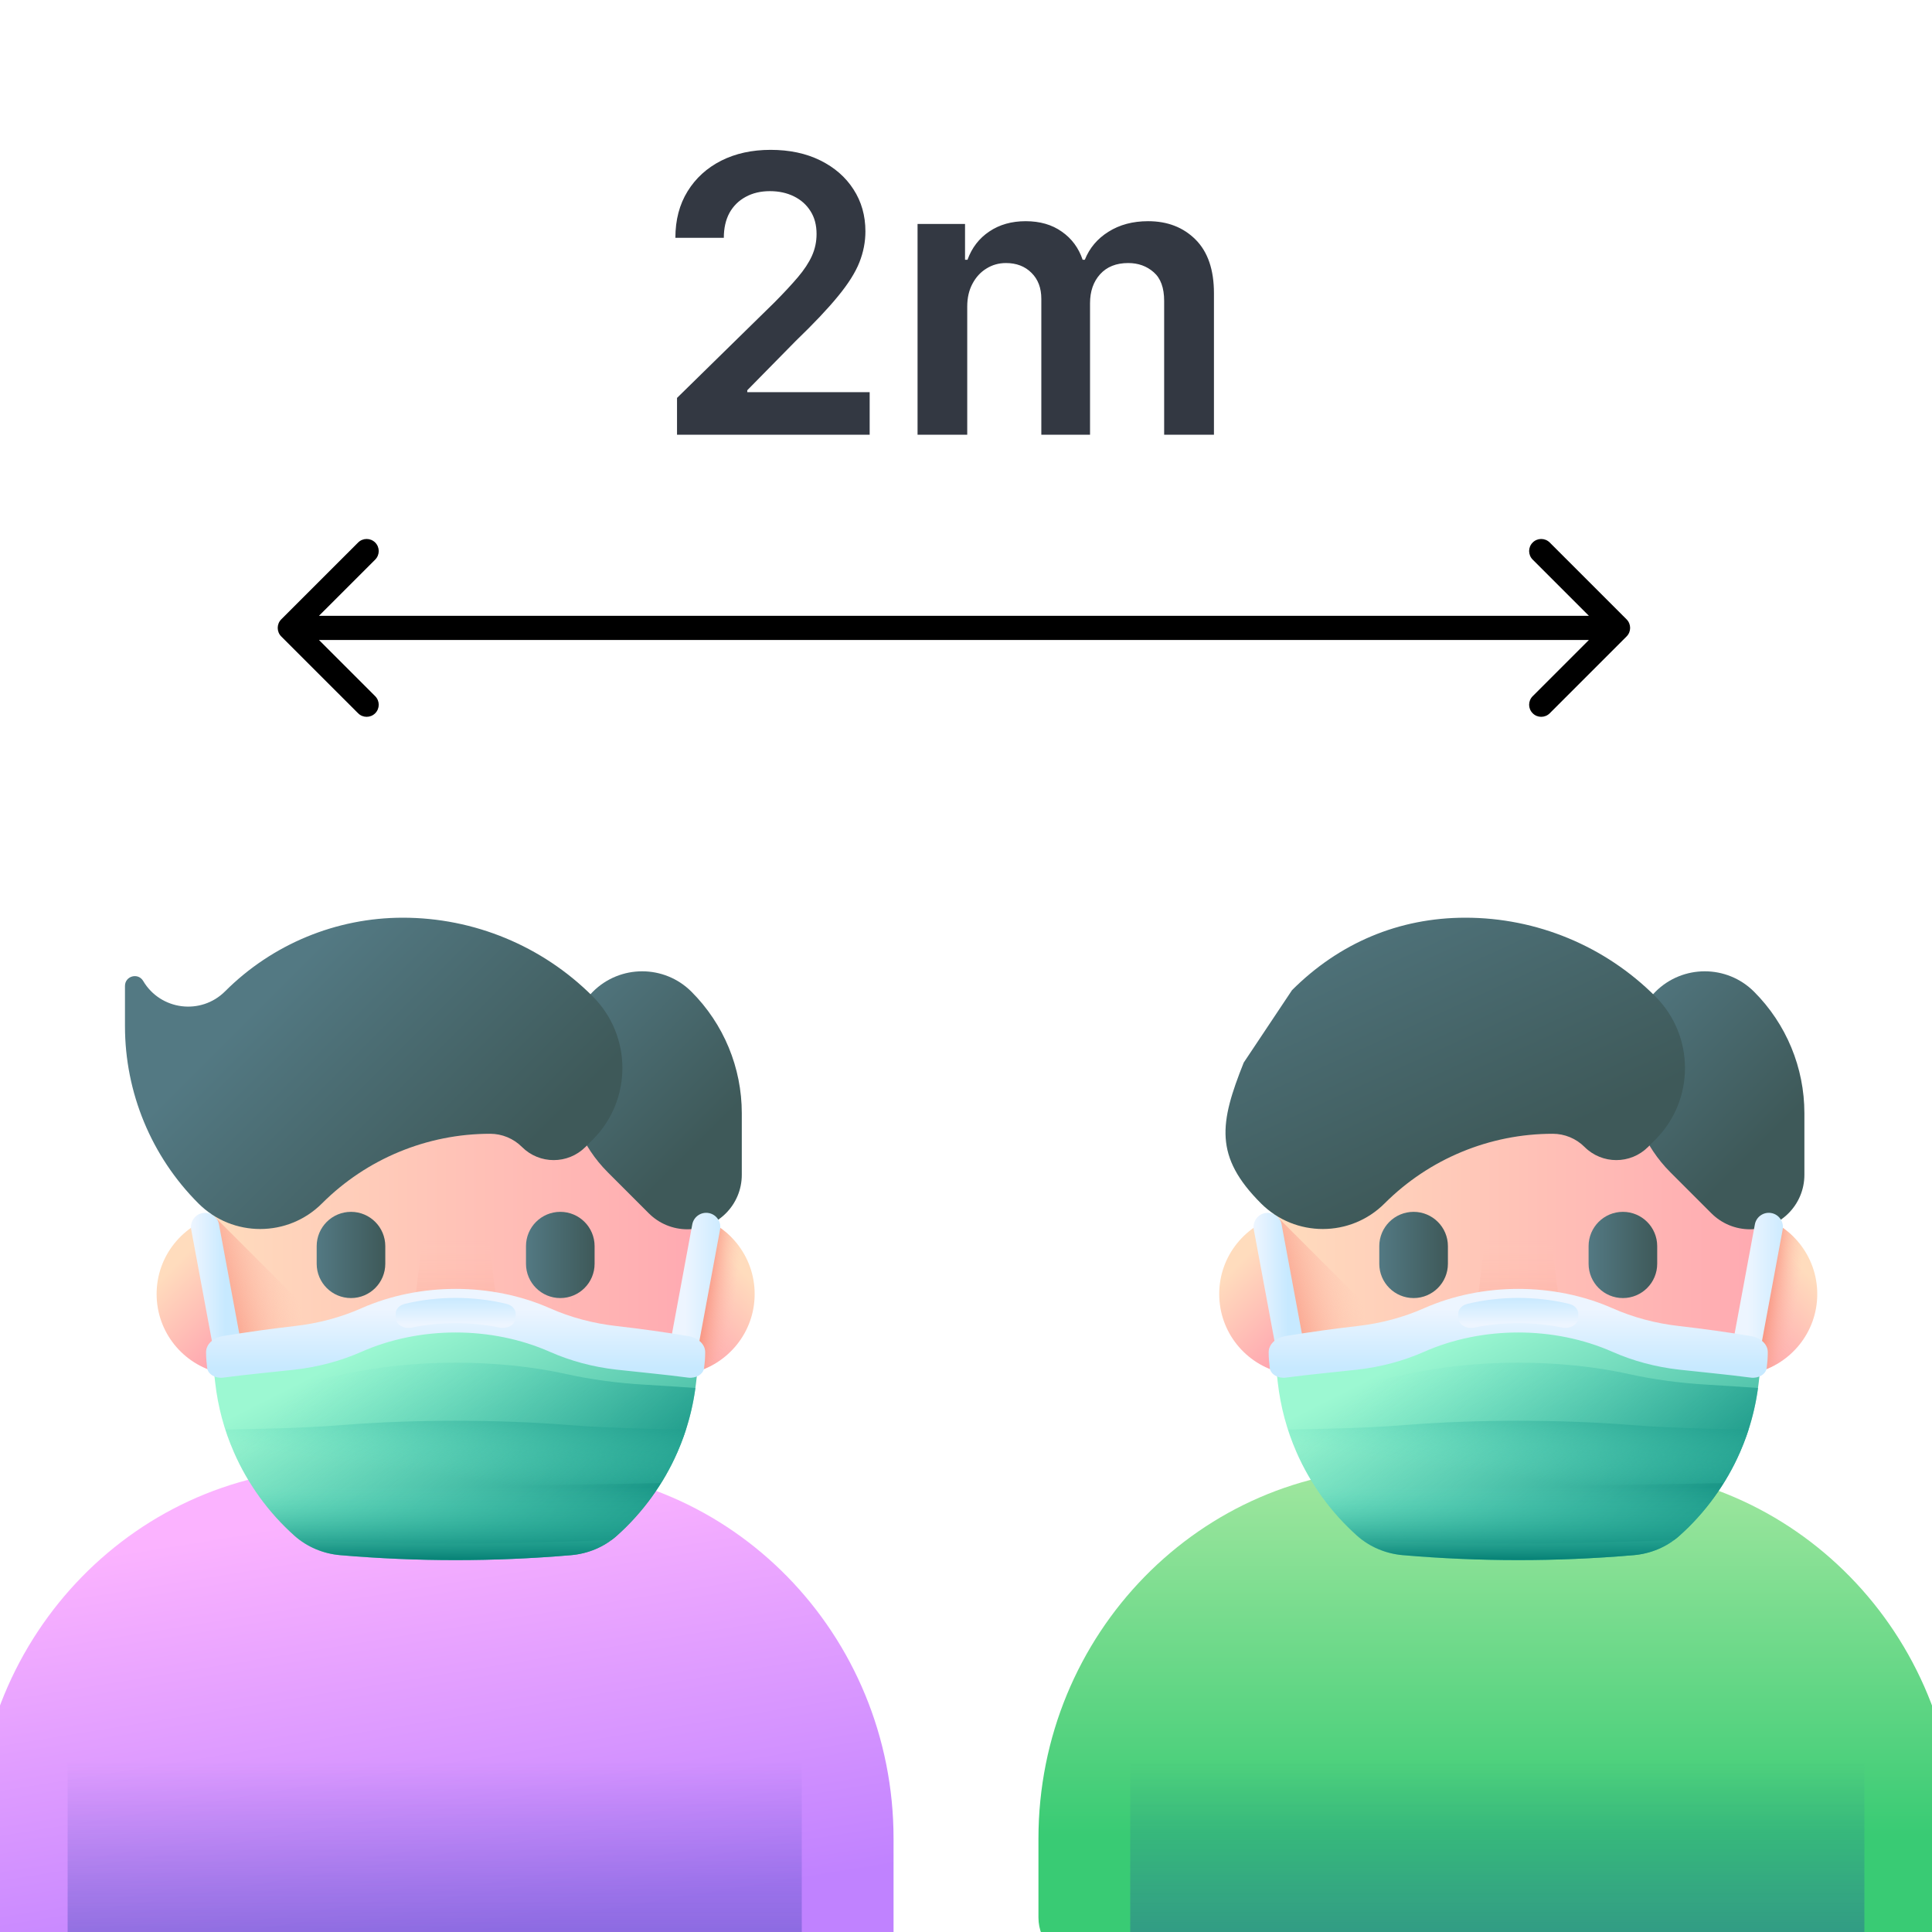
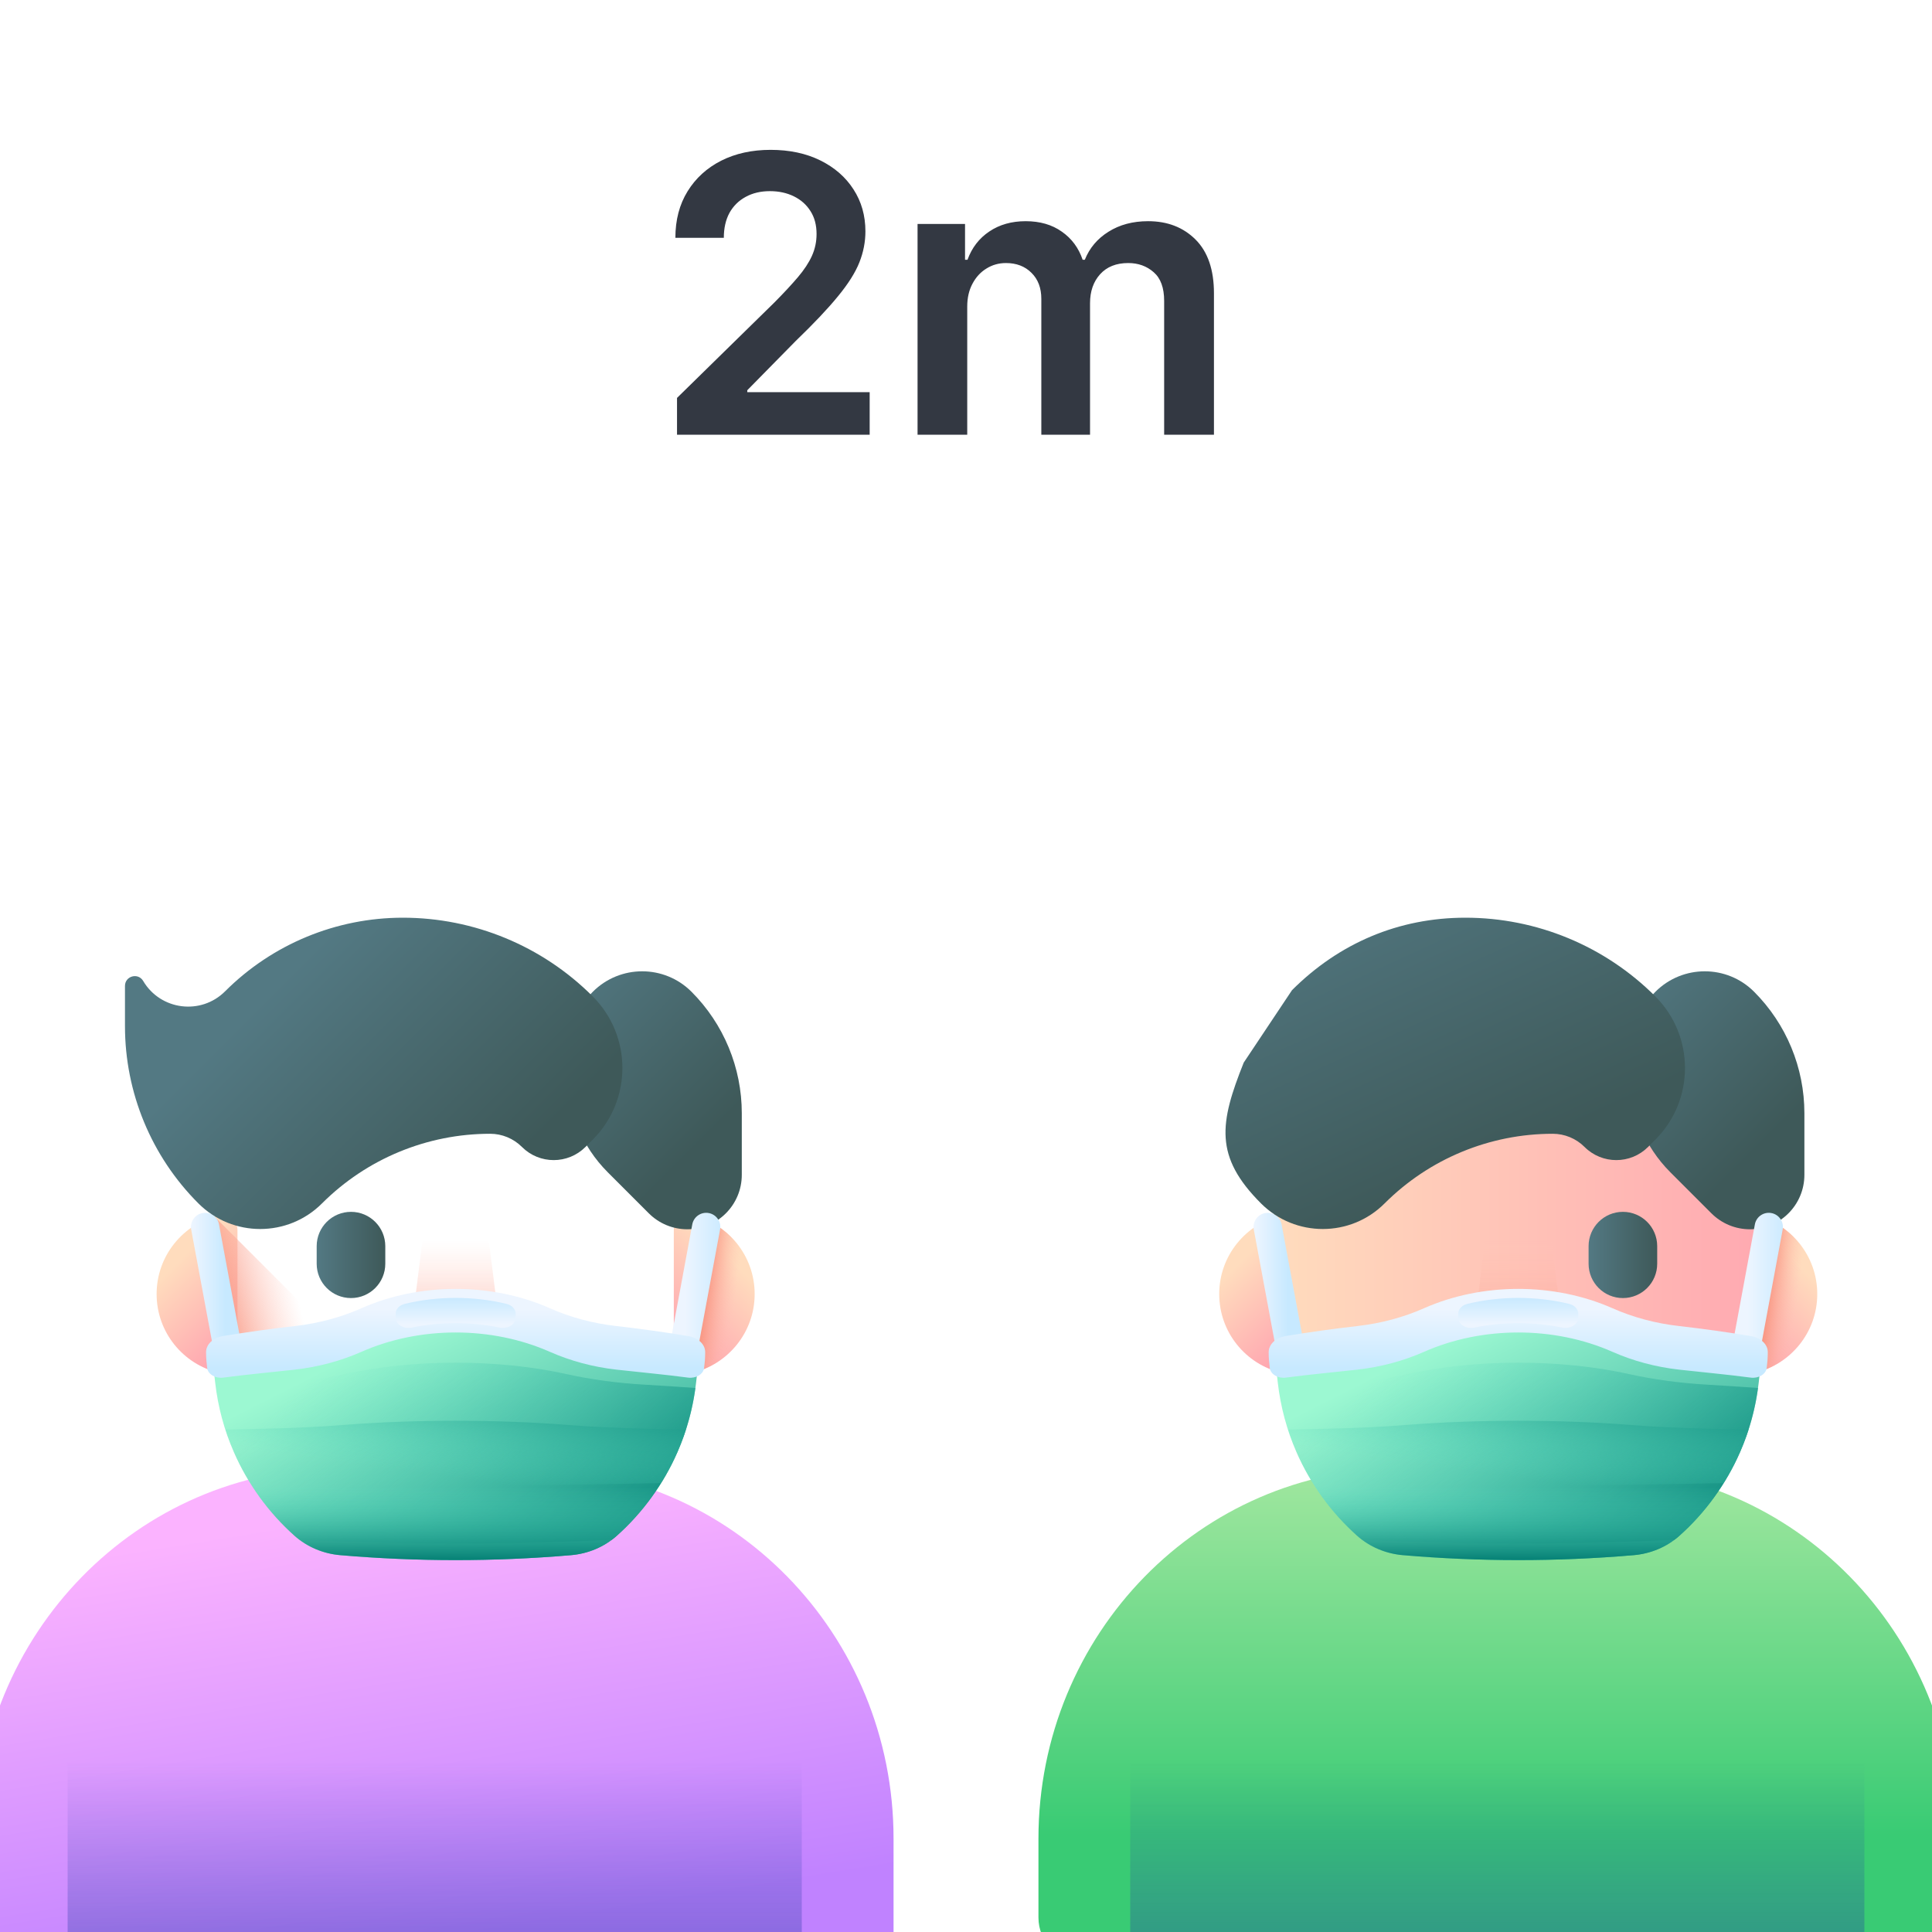
<svg xmlns="http://www.w3.org/2000/svg" width="80" height="80" viewBox="0 0 80 80" fill="none">
  <g clip-path="url(#clip0_711_57673)">
    <path d="M37 81.225H0.783C-0.202 81.225 -1 80.409 -1 79.401V76.137C-1 67.666 5.715 60.8 13.998 60.8H22.002C30.285 60.8 37 67.666 37 76.137V81.225Z" fill="url(#paint0_linear_711_57673)" />
    <path d="M2.8 81.225H33.2V65.887C30.447 62.764 26.455 60.8 22.013 60.8H13.987C9.545 60.8 5.553 62.764 2.8 65.887V81.225Z" fill="url(#paint1_linear_711_57673)" />
    <path d="M81 81.225H44.783C43.798 81.225 43 80.409 43 79.401V76.137C43 67.666 49.715 60.8 57.998 60.8H66.002C74.285 60.8 81 67.666 81 76.137V81.225Z" fill="url(#paint2_linear_711_57673)" />
    <path d="M46.8 81.225H77.2V65.887C74.447 62.764 70.455 60.8 66.013 60.8H57.987C53.545 60.8 49.553 62.764 46.8 65.887V81.225Z" fill="url(#paint3_linear_711_57673)" />
    <path d="M6.485 53.583C6.485 52 7.584 50.673 9.061 50.324C9.456 50.231 9.833 50.536 9.833 50.942V56.224C9.833 56.63 9.456 56.935 9.061 56.842C7.584 56.493 6.485 55.167 6.485 53.583Z" fill="url(#paint4_linear_711_57673)" />
    <path d="M31.249 53.583C31.249 52 30.15 50.673 28.673 50.324C28.278 50.231 27.901 50.536 27.901 50.942V56.224C27.901 56.63 28.278 56.935 28.673 56.842C30.15 56.493 31.249 55.167 31.249 53.583Z" fill="url(#paint5_linear_711_57673)" />
    <path d="M31.249 53.583C31.249 55.167 30.15 56.493 28.674 56.842C28.279 56.935 27.901 56.63 27.901 56.224V55.959C27.929 55.969 27.958 55.978 27.988 55.983C28.305 56.041 28.611 55.832 28.67 55.514L29.524 50.911C29.531 50.875 29.534 50.84 29.534 50.804C29.534 50.75 29.527 50.697 29.513 50.647C30.548 51.217 31.249 52.318 31.249 53.583Z" fill="url(#paint6_linear_711_57673)" />
-     <path d="M18.867 64.283C13.985 64.283 9.881 61.923 9.332 57.072L8.792 52.293C8.111 46.28 12.816 41.013 18.867 41.013C24.919 41.013 29.623 46.28 28.943 52.293L28.402 57.072C27.853 61.923 23.749 64.283 18.867 64.283Z" fill="url(#paint7_linear_711_57673)" />
    <path d="M8.92 50.415L14.425 55.92H8.92V50.415Z" fill="url(#paint8_linear_711_57673)" />
    <path d="M19.407 57.774H18.327C17.427 57.774 16.745 56.961 16.903 56.075L17.522 51.136H20.212L20.831 56.075C20.989 56.961 20.307 57.774 19.407 57.774Z" fill="url(#paint9_linear_711_57673)" />
    <path d="M14.534 53.75C13.749 53.75 13.113 53.114 13.113 52.329V51.601C13.113 50.816 13.749 50.18 14.534 50.18C15.318 50.18 15.954 50.816 15.954 51.601V52.329C15.954 53.114 15.319 53.75 14.534 53.75Z" fill="url(#paint10_linear_711_57673)" />
-     <path d="M23.2 53.75C22.416 53.75 21.78 53.114 21.78 52.329V51.601C21.78 50.816 22.416 50.18 23.2 50.18C23.985 50.18 24.621 50.816 24.621 51.601V52.329C24.621 53.114 23.985 53.75 23.2 53.75Z" fill="url(#paint11_linear_711_57673)" />
    <path d="M28.999 55.704L28.825 57.24C28.711 58.257 28.446 59.224 28.054 60.121C27.472 61.457 26.609 62.636 25.543 63.587C25.541 63.59 25.538 63.592 25.535 63.595C25.011 64.062 24.344 64.336 23.644 64.396C20.463 64.668 17.271 64.668 14.09 64.396C13.389 64.336 12.721 64.06 12.196 63.592C11.128 62.639 10.263 61.459 9.68 60.121C9.288 59.224 9.023 58.257 8.909 57.24L8.741 55.756C8.741 55.756 8.741 55.756 8.741 55.756C9.71 55.592 11.404 55.453 12.378 55.34C13.322 55.23 14.231 54.979 15.058 54.604H15.059C17.417 53.535 20.317 53.535 22.675 54.604L22.676 54.604C23.503 54.979 24.412 55.23 25.356 55.34C26.226 55.441 27.951 55.562 28.999 55.704Z" fill="url(#paint12_linear_711_57673)" />
    <path d="M26.719 57.338C25.576 57.273 24.476 57.124 23.475 56.902H23.475C20.622 56.267 17.112 56.267 14.259 56.902C13.258 57.124 12.158 57.273 11.016 57.338C10.322 57.378 9.63 57.424 8.938 57.474C9.065 58.406 9.319 59.294 9.68 60.121C10.263 61.459 11.128 62.64 12.196 63.592C12.262 63.651 12.331 63.707 12.402 63.76C16.706 63.962 21.029 63.962 25.333 63.76C25.402 63.708 25.47 63.653 25.535 63.595C25.538 63.593 25.541 63.59 25.544 63.587C26.609 62.636 27.472 61.457 28.054 60.121C28.416 59.294 28.669 58.406 28.796 57.474C28.104 57.424 27.412 57.378 26.719 57.338Z" fill="url(#paint13_linear_711_57673)" />
    <path d="M26.719 59.158C25.576 59.135 24.477 59.082 23.475 59.002H23.475C20.622 58.775 17.113 58.775 14.259 59.002C13.258 59.082 12.158 59.135 11.016 59.158C10.454 59.169 9.892 59.183 9.331 59.197C9.432 59.512 9.549 59.821 9.68 60.121C9.876 60.57 10.104 61.001 10.36 61.411C16.017 61.537 21.718 61.537 27.375 61.411C27.631 61.001 27.859 60.57 28.054 60.121C28.186 59.821 28.302 59.512 28.404 59.197C27.843 59.183 27.281 59.169 26.719 59.158Z" fill="url(#paint14_linear_711_57673)" />
    <path d="M24.549 41.065C23.871 41.744 23.49 42.664 23.49 43.624V44.495C23.49 46.012 24.093 47.468 25.165 48.54L26.867 50.242C27.29 50.665 27.863 50.902 28.461 50.902C29.707 50.902 30.716 49.893 30.716 48.647V46.096C30.716 44.209 29.967 42.4 28.632 41.065C27.505 39.938 25.677 39.938 24.549 41.065Z" fill="url(#paint15_linear_711_57673)" />
    <path d="M9.923 55.301L9.068 50.698C9.009 50.38 8.704 50.171 8.386 50.23C8.068 50.289 7.858 50.594 7.917 50.912L8.772 55.514C8.831 55.832 9.136 56.042 9.454 55.983C9.772 55.924 9.982 55.618 9.923 55.301Z" fill="url(#paint16_linear_711_57673)" />
    <path d="M27.812 55.301L28.666 50.698C28.726 50.38 29.031 50.171 29.349 50.23C29.666 50.289 29.876 50.594 29.817 50.912L28.963 55.514C28.904 55.832 28.598 56.042 28.28 55.983C27.963 55.924 27.753 55.618 27.812 55.301Z" fill="url(#paint17_linear_711_57673)" />
    <path d="M28.504 55.324C27.511 55.16 26.516 55.021 25.519 54.908C24.551 54.798 23.619 54.548 22.771 54.172H22.771C20.354 53.103 17.381 53.103 14.963 54.172C14.115 54.548 13.183 54.798 12.215 54.908C11.218 55.021 10.223 55.16 9.23 55.324C8.823 55.391 8.533 55.669 8.533 55.989C8.533 56.229 8.554 56.458 8.579 56.648C8.614 56.906 8.918 57.087 9.243 57.044C10.196 56.916 11.396 56.806 12.215 56.713C13.183 56.603 14.115 56.352 14.963 55.977C17.381 54.908 20.354 54.908 22.771 55.977H22.771C23.619 56.352 24.551 56.603 25.519 56.713C26.339 56.806 27.539 56.916 28.491 57.044C28.816 57.087 29.12 56.906 29.155 56.648C29.18 56.458 29.201 56.229 29.201 55.989C29.201 55.669 28.911 55.391 28.504 55.324Z" fill="url(#paint18_linear_711_57673)" />
    <path d="M17.051 54.971C18.229 54.728 19.506 54.728 20.683 54.971C21.021 55.04 21.352 54.839 21.352 54.563V54.395C21.352 54.211 21.2 54.047 20.976 53.992C19.622 53.662 18.112 53.662 16.759 53.992C16.535 54.047 16.383 54.211 16.383 54.395V54.563C16.383 54.839 16.713 55.04 17.051 54.971Z" fill="url(#paint19_linear_711_57673)" />
    <path d="M9.683 60.128C10.267 61.464 11.13 62.641 12.196 63.592C12.722 64.06 13.389 64.336 14.09 64.396C17.271 64.668 20.463 64.668 23.644 64.396C24.344 64.336 25.011 64.062 25.535 63.595C25.538 63.592 25.541 63.59 25.544 63.587C26.607 62.638 27.469 61.461 28.051 60.128H9.683V60.128Z" fill="url(#paint20_linear_711_57673)" />
    <path d="M8.215 49.83C9.629 51.244 11.921 51.244 13.334 49.83C15.181 47.984 17.684 46.947 20.296 46.947C20.789 46.947 21.262 47.143 21.612 47.492C22.338 48.219 23.517 48.219 24.244 47.492L24.542 47.194C26.182 45.554 26.182 42.896 24.542 41.257C22.457 39.171 19.629 38 16.68 38C13.92 38 11.274 39.096 9.322 41.047C8.323 42.047 6.648 41.836 5.928 40.619C5.719 40.264 5.175 40.413 5.175 40.825V42.491C5.175 45.244 6.268 47.884 8.215 49.83Z" fill="url(#paint21_linear_711_57673)" />
    <path d="M50.485 53.583C50.485 52 51.584 50.673 53.061 50.324C53.456 50.231 53.833 50.536 53.833 50.942V56.224C53.833 56.63 53.456 56.935 53.061 56.842C51.584 56.493 50.485 55.167 50.485 53.583Z" fill="url(#paint22_linear_711_57673)" />
    <path d="M75.249 53.583C75.249 52 74.15 50.673 72.673 50.324C72.278 50.231 71.901 50.536 71.901 50.942V56.224C71.901 56.63 72.278 56.935 72.673 56.842C74.15 56.493 75.249 55.167 75.249 53.583Z" fill="url(#paint23_linear_711_57673)" />
    <path d="M75.249 53.583C75.249 55.167 74.15 56.493 72.674 56.842C72.278 56.935 71.901 56.63 71.901 56.224V55.959C71.929 55.969 71.958 55.978 71.988 55.983C72.305 56.041 72.611 55.832 72.67 55.514L73.524 50.911C73.531 50.875 73.534 50.84 73.534 50.804C73.534 50.75 73.527 50.697 73.513 50.647C74.548 51.217 75.249 52.318 75.249 53.583Z" fill="url(#paint24_linear_711_57673)" />
    <path d="M62.867 64.283C57.985 64.283 53.881 61.923 53.332 57.072L52.792 52.293C52.111 46.28 56.816 41.013 62.867 41.013C68.919 41.013 73.623 46.28 72.943 52.293L72.402 57.072C71.853 61.923 67.749 64.283 62.867 64.283Z" fill="url(#paint25_linear_711_57673)" />
-     <path d="M52.92 50.415L58.425 55.92H52.92V50.415Z" fill="url(#paint26_linear_711_57673)" />
    <path d="M63.407 57.774H62.327C61.427 57.774 60.745 56.961 60.903 56.075L61.522 51.136H64.212L64.831 56.075C64.989 56.961 64.307 57.774 63.407 57.774Z" fill="url(#paint27_linear_711_57673)" />
-     <path d="M58.534 53.75C57.749 53.75 57.113 53.114 57.113 52.329V51.601C57.113 50.816 57.749 50.18 58.534 50.18C59.318 50.18 59.955 50.816 59.955 51.601V52.329C59.955 53.114 59.319 53.75 58.534 53.75Z" fill="url(#paint28_linear_711_57673)" />
    <path d="M67.2 53.75C66.416 53.75 65.78 53.114 65.78 52.329V51.601C65.78 50.816 66.416 50.18 67.2 50.18C67.985 50.18 68.621 50.816 68.621 51.601V52.329C68.621 53.114 67.985 53.75 67.2 53.75Z" fill="url(#paint29_linear_711_57673)" />
    <path d="M72.999 55.704L72.826 57.24C72.711 58.257 72.446 59.224 72.055 60.121C71.472 61.457 70.609 62.636 69.544 63.587C69.541 63.59 69.538 63.592 69.535 63.595C69.011 64.062 68.344 64.336 67.644 64.396C64.463 64.668 61.271 64.668 58.09 64.396C57.389 64.336 56.722 64.06 56.196 63.592C55.129 62.639 54.264 61.459 53.68 60.121C53.289 59.224 53.024 58.257 52.909 57.24L52.741 55.756C52.741 55.756 52.741 55.756 52.741 55.756C53.71 55.592 55.405 55.453 56.378 55.34C57.323 55.23 58.231 54.979 59.059 54.604H59.059C61.417 53.535 64.317 53.535 66.675 54.604L66.676 54.604C67.503 54.979 68.412 55.23 69.356 55.34C70.226 55.441 71.951 55.562 72.999 55.704Z" fill="url(#paint30_linear_711_57673)" />
    <path d="M70.719 57.338C69.576 57.273 68.476 57.124 67.475 56.902H67.475C64.622 56.267 61.112 56.267 58.259 56.902C57.258 57.124 56.158 57.273 55.016 57.338C54.322 57.378 53.63 57.424 52.938 57.474C53.065 58.406 53.319 59.294 53.68 60.121C54.263 61.459 55.128 62.64 56.196 63.592C56.263 63.651 56.331 63.707 56.402 63.76C60.706 63.962 65.029 63.962 69.333 63.76C69.403 63.708 69.47 63.653 69.535 63.595C69.538 63.593 69.541 63.59 69.543 63.587C70.609 62.636 71.472 61.457 72.054 60.121C72.416 59.294 72.669 58.406 72.796 57.474C72.104 57.424 71.412 57.378 70.719 57.338Z" fill="url(#paint31_linear_711_57673)" />
    <path d="M70.719 59.158C69.576 59.135 68.477 59.082 67.475 59.002H67.475C64.622 58.775 61.112 58.775 58.259 59.002C57.258 59.082 56.158 59.135 55.016 59.158C54.453 59.169 53.892 59.183 53.331 59.197C53.432 59.512 53.549 59.821 53.68 60.121C53.876 60.57 54.104 61.001 54.36 61.411C60.017 61.537 65.718 61.537 71.374 61.411C71.631 61.001 71.859 60.57 72.054 60.121C72.186 59.821 72.302 59.512 72.404 59.197C71.843 59.183 71.281 59.169 70.719 59.158Z" fill="url(#paint32_linear_711_57673)" />
    <path d="M68.549 41.065C67.871 41.744 67.49 42.664 67.49 43.624V44.495C67.49 46.012 68.093 47.468 69.165 48.54L70.867 50.242C71.29 50.665 71.863 50.902 72.461 50.902C73.707 50.902 74.716 49.893 74.716 48.647V46.096C74.716 44.209 73.967 42.4 72.632 41.065C71.505 39.938 69.677 39.938 68.549 41.065Z" fill="url(#paint33_linear_711_57673)" />
    <path d="M53.923 55.301L53.068 50.698C53.009 50.38 52.704 50.171 52.386 50.23C52.068 50.289 51.858 50.594 51.917 50.912L52.772 55.514C52.831 55.832 53.136 56.042 53.454 55.983C53.772 55.924 53.981 55.618 53.923 55.301Z" fill="url(#paint34_linear_711_57673)" />
    <path d="M71.812 55.301L72.666 50.698C72.725 50.38 73.031 50.171 73.349 50.23C73.666 50.289 73.876 50.594 73.817 50.912L72.963 55.514C72.904 55.832 72.598 56.042 72.28 55.983C71.963 55.924 71.753 55.618 71.812 55.301Z" fill="url(#paint35_linear_711_57673)" />
    <path d="M72.504 55.324C71.511 55.16 70.516 55.021 69.519 54.908C68.551 54.798 67.619 54.548 66.771 54.172H66.771C64.354 53.103 61.38 53.103 58.963 54.172C58.115 54.548 57.183 54.798 56.215 54.908C55.218 55.021 54.223 55.16 53.23 55.324C52.823 55.391 52.533 55.669 52.533 55.989C52.533 56.229 52.554 56.458 52.579 56.648C52.614 56.906 52.918 57.087 53.243 57.044C54.196 56.916 55.396 56.806 56.215 56.713C57.183 56.603 58.115 56.352 58.963 55.977C61.38 54.908 64.354 54.908 66.771 55.977H66.771C67.619 56.352 68.551 56.603 69.519 56.713C70.339 56.806 71.539 56.916 72.492 57.044C72.816 57.087 73.12 56.906 73.155 56.648C73.18 56.458 73.201 56.229 73.201 55.989C73.201 55.669 72.911 55.391 72.504 55.324Z" fill="url(#paint36_linear_711_57673)" />
    <path d="M61.051 54.971C62.229 54.728 63.505 54.728 64.683 54.971C65.022 55.04 65.352 54.839 65.352 54.563V54.395C65.352 54.211 65.2 54.047 64.976 53.992C63.623 53.662 62.112 53.662 60.759 53.992C60.535 54.047 60.383 54.211 60.383 54.395V54.563C60.383 54.839 60.713 55.04 61.051 54.971Z" fill="url(#paint37_linear_711_57673)" />
    <path d="M53.683 60.128C54.267 61.464 55.13 62.641 56.196 63.592C56.721 64.06 57.389 64.336 58.09 64.396C61.271 64.668 64.463 64.668 67.644 64.396C68.344 64.336 69.011 64.062 69.535 63.595C69.538 63.592 69.541 63.59 69.543 63.587C70.607 62.638 71.469 61.461 72.051 60.128H53.683V60.128Z" fill="url(#paint38_linear_711_57673)" />
    <path d="M57.334 49.83C55.921 51.244 53.629 51.244 52.215 49.83C50.269 47.884 50.5 46.5 51.5 44L53.5 41C55.452 39.049 57.92 38 60.68 38C63.629 38 66.457 39.171 68.542 41.257C70.182 42.896 70.182 45.554 68.542 47.194L68.244 47.492C67.517 48.219 66.339 48.219 65.612 47.492C65.263 47.143 64.789 46.947 64.296 46.947C61.685 46.947 59.181 47.984 57.334 49.83Z" fill="url(#paint39_linear_711_57673)" />
-     <path d="M11.646 25.646C11.451 25.842 11.451 26.158 11.646 26.354L14.828 29.535C15.024 29.731 15.34 29.731 15.536 29.535C15.731 29.34 15.731 29.024 15.536 28.828L12.707 26L15.536 23.172C15.731 22.976 15.731 22.66 15.536 22.465C15.34 22.269 15.024 22.269 14.828 22.465L11.646 25.646ZM67.353 26.354C67.549 26.158 67.549 25.842 67.353 25.646L64.172 22.465C63.976 22.269 63.66 22.269 63.465 22.465C63.269 22.66 63.269 22.976 63.465 23.172L66.293 26L63.465 28.828C63.269 29.024 63.269 29.34 63.465 29.535C63.66 29.731 63.976 29.731 64.172 29.535L67.353 26.354ZM12 26.5H67V25.5H12V26.5Z" fill="black" />
    <path d="M28.034 18V16.477L32.074 12.517C32.46 12.127 32.782 11.78 33.04 11.477C33.297 11.174 33.49 10.881 33.619 10.597C33.748 10.312 33.812 10.009 33.812 9.688C33.812 9.32 33.729 9.006 33.562 8.744C33.396 8.479 33.167 8.275 32.875 8.131C32.583 7.987 32.252 7.915 31.881 7.915C31.498 7.915 31.163 7.994 30.875 8.153C30.587 8.309 30.364 8.53 30.204 8.818C30.049 9.106 29.972 9.449 29.972 9.847H27.966C27.966 9.108 28.134 8.466 28.472 7.92C28.809 7.375 29.273 6.953 29.864 6.653C30.458 6.354 31.14 6.205 31.909 6.205C32.689 6.205 33.375 6.35 33.966 6.642C34.557 6.934 35.015 7.333 35.341 7.841C35.67 8.348 35.835 8.928 35.835 9.58C35.835 10.015 35.752 10.443 35.585 10.864C35.419 11.284 35.125 11.75 34.705 12.261C34.288 12.773 33.703 13.392 32.949 14.119L30.943 16.159V16.239H36.011V18H28.034ZM37.994 18V9.273H39.96V10.756H40.062C40.244 10.256 40.545 9.866 40.966 9.585C41.386 9.301 41.888 9.159 42.472 9.159C43.062 9.159 43.561 9.303 43.966 9.591C44.375 9.875 44.663 10.263 44.83 10.756H44.92C45.114 10.271 45.439 9.884 45.898 9.597C46.36 9.305 46.907 9.159 47.54 9.159C48.343 9.159 48.998 9.413 49.506 9.92C50.013 10.428 50.267 11.169 50.267 12.142V18H48.205V12.46C48.205 11.919 48.061 11.523 47.773 11.273C47.485 11.019 47.133 10.892 46.716 10.892C46.22 10.892 45.831 11.047 45.551 11.358C45.275 11.665 45.136 12.064 45.136 12.557V18H43.119V12.375C43.119 11.924 42.983 11.564 42.71 11.296C42.441 11.027 42.089 10.892 41.653 10.892C41.358 10.892 41.089 10.968 40.847 11.119C40.604 11.267 40.411 11.477 40.267 11.75C40.123 12.019 40.051 12.333 40.051 12.693V18H37.994Z" fill="#333842" />
  </g>
  <defs>
    <linearGradient id="paint0_linear_711_57673" x1="18" y1="62.117" x2="20.887" y2="79.897" gradientUnits="userSpaceOnUse">
      <stop stop-color="#FBB3FF" />
      <stop offset="1" stop-color="#C082FF" />
    </linearGradient>
    <linearGradient id="paint1_linear_711_57673" x1="18" y1="72.935" x2="18" y2="94.539" gradientUnits="userSpaceOnUse">
      <stop stop-color="#2740B0" stop-opacity="0" />
      <stop offset="0.288" stop-color="#243CA6" stop-opacity="0.288" />
      <stop offset="0.774" stop-color="#1D308C" stop-opacity="0.774" />
      <stop offset="1" stop-color="#192A7D" />
    </linearGradient>
    <linearGradient id="paint2_linear_711_57673" x1="62" y1="60.8" x2="62" y2="76" gradientUnits="userSpaceOnUse">
      <stop stop-color="#A1E79F" />
      <stop offset="1" stop-color="#39CB74" />
    </linearGradient>
    <linearGradient id="paint3_linear_711_57673" x1="62" y1="72.935" x2="62" y2="94.539" gradientUnits="userSpaceOnUse">
      <stop stop-color="#2740B0" stop-opacity="0" />
      <stop offset="0.288" stop-color="#243CA6" stop-opacity="0.288" />
      <stop offset="0.774" stop-color="#1D308C" stop-opacity="0.774" />
      <stop offset="1" stop-color="#192A7D" />
    </linearGradient>
    <linearGradient id="paint4_linear_711_57673" x1="7.47" y1="52.136" x2="10.163" y2="54.829" gradientUnits="userSpaceOnUse">
      <stop stop-color="#FFDCBD" />
      <stop offset="1" stop-color="#FFA9B1" />
    </linearGradient>
    <linearGradient id="paint5_linear_711_57673" x1="30.264" y1="52.136" x2="27.571" y2="54.829" gradientUnits="userSpaceOnUse">
      <stop stop-color="#FFDCBD" />
      <stop offset="1" stop-color="#FFA9B1" />
    </linearGradient>
    <linearGradient id="paint6_linear_711_57673" x1="30.431" y1="53.926" x2="29.144" y2="53.77" gradientUnits="userSpaceOnUse">
      <stop stop-color="#FFC2B5" stop-opacity="0" />
      <stop offset="1" stop-color="#F89580" />
    </linearGradient>
    <linearGradient id="paint7_linear_711_57673" x1="8.726" y1="52.648" x2="29.008" y2="52.648" gradientUnits="userSpaceOnUse">
      <stop stop-color="#FFDCBD" />
      <stop offset="1" stop-color="#FFA9B1" />
    </linearGradient>
    <linearGradient id="paint8_linear_711_57673" x1="12.154" y1="53.04" x2="8.819" y2="53.918" gradientUnits="userSpaceOnUse">
      <stop stop-color="#FFC2B5" stop-opacity="0" />
      <stop offset="1" stop-color="#F89580" />
    </linearGradient>
    <linearGradient id="paint9_linear_711_57673" x1="18.867" y1="51.37" x2="18.867" y2="57.222" gradientUnits="userSpaceOnUse">
      <stop stop-color="#FFC2B5" stop-opacity="0" />
      <stop offset="1" stop-color="#F89580" />
    </linearGradient>
    <linearGradient id="paint10_linear_711_57673" x1="13.113" y1="51.965" x2="15.954" y2="51.965" gradientUnits="userSpaceOnUse">
      <stop stop-color="#537983" />
      <stop offset="1" stop-color="#3E5959" />
    </linearGradient>
    <linearGradient id="paint11_linear_711_57673" x1="21.78" y1="51.965" x2="24.621" y2="51.965" gradientUnits="userSpaceOnUse">
      <stop stop-color="#537983" />
      <stop offset="1" stop-color="#3E5959" />
    </linearGradient>
    <linearGradient id="paint12_linear_711_57673" x1="17.654" y1="54.583" x2="24.718" y2="68.606" gradientUnits="userSpaceOnUse">
      <stop stop-color="#9CF8D2" />
      <stop offset="0.416" stop-color="#5ECCB2" />
      <stop offset="1" stop-color="#008B81" />
    </linearGradient>
    <linearGradient id="paint13_linear_711_57673" x1="15.473" y1="54.868" x2="25.85" y2="66.688" gradientUnits="userSpaceOnUse">
      <stop stop-color="#5DE1C4" stop-opacity="0" />
      <stop offset="1" stop-color="#037E73" />
    </linearGradient>
    <linearGradient id="paint14_linear_711_57673" x1="18.6" y1="61.161" x2="19.263" y2="56.285" gradientUnits="userSpaceOnUse">
      <stop stop-color="#5DE1C4" stop-opacity="0" />
      <stop offset="1" stop-color="#037E73" />
    </linearGradient>
    <linearGradient id="paint15_linear_711_57673" x1="22.617" y1="40.521" x2="29.215" y2="47.119" gradientUnits="userSpaceOnUse">
      <stop stop-color="#537983" />
      <stop offset="1" stop-color="#3E5959" />
    </linearGradient>
    <linearGradient id="paint16_linear_711_57673" x1="7.959" y1="53.106" x2="9.334" y2="53.106" gradientUnits="userSpaceOnUse">
      <stop stop-color="#EDF5FF" />
      <stop offset="1" stop-color="#C7E9FF" />
    </linearGradient>
    <linearGradient id="paint17_linear_711_57673" x1="28.361" y1="53.106" x2="30.123" y2="53.106" gradientUnits="userSpaceOnUse">
      <stop stop-color="#EDF5FF" />
      <stop offset="1" stop-color="#C7E9FF" />
    </linearGradient>
    <linearGradient id="paint18_linear_711_57673" x1="18.867" y1="54.2" x2="18.867" y2="56.627" gradientUnits="userSpaceOnUse">
      <stop stop-color="#EDF5FF" />
      <stop offset="1" stop-color="#C7E9FF" />
    </linearGradient>
    <linearGradient id="paint19_linear_711_57673" x1="18.867" y1="54.824" x2="18.867" y2="53.704" gradientUnits="userSpaceOnUse">
      <stop stop-color="#EDF5FF" />
      <stop offset="1" stop-color="#C7E9FF" />
    </linearGradient>
    <linearGradient id="paint20_linear_711_57673" x1="18.867" y1="61.571" x2="18.867" y2="64.665" gradientUnits="userSpaceOnUse">
      <stop stop-color="#5DE1C4" stop-opacity="0" />
      <stop offset="1" stop-color="#037E73" />
    </linearGradient>
    <linearGradient id="paint21_linear_711_57673" x1="11.549" y1="40.714" x2="20.109" y2="49.274" gradientUnits="userSpaceOnUse">
      <stop stop-color="#537983" />
      <stop offset="1" stop-color="#3E5959" />
    </linearGradient>
    <linearGradient id="paint22_linear_711_57673" x1="51.47" y1="52.136" x2="54.163" y2="54.829" gradientUnits="userSpaceOnUse">
      <stop stop-color="#FFDCBD" />
      <stop offset="1" stop-color="#FFA9B1" />
    </linearGradient>
    <linearGradient id="paint23_linear_711_57673" x1="74.264" y1="52.136" x2="71.571" y2="54.829" gradientUnits="userSpaceOnUse">
      <stop stop-color="#FFDCBD" />
      <stop offset="1" stop-color="#FFA9B1" />
    </linearGradient>
    <linearGradient id="paint24_linear_711_57673" x1="74.431" y1="53.926" x2="73.144" y2="53.77" gradientUnits="userSpaceOnUse">
      <stop stop-color="#FFC2B5" stop-opacity="0" />
      <stop offset="1" stop-color="#F89580" />
    </linearGradient>
    <linearGradient id="paint25_linear_711_57673" x1="52.726" y1="52.648" x2="73.008" y2="52.648" gradientUnits="userSpaceOnUse">
      <stop stop-color="#FFDCBD" />
      <stop offset="1" stop-color="#FFA9B1" />
    </linearGradient>
    <linearGradient id="paint26_linear_711_57673" x1="56.154" y1="53.04" x2="52.819" y2="53.918" gradientUnits="userSpaceOnUse">
      <stop stop-color="#FFC2B5" stop-opacity="0" />
      <stop offset="1" stop-color="#F89580" />
    </linearGradient>
    <linearGradient id="paint27_linear_711_57673" x1="62.867" y1="51.37" x2="62.867" y2="57.222" gradientUnits="userSpaceOnUse">
      <stop stop-color="#FFC2B5" stop-opacity="0" />
      <stop offset="1" stop-color="#F89580" />
    </linearGradient>
    <linearGradient id="paint28_linear_711_57673" x1="57.113" y1="51.965" x2="59.955" y2="51.965" gradientUnits="userSpaceOnUse">
      <stop stop-color="#537983" />
      <stop offset="1" stop-color="#3E5959" />
    </linearGradient>
    <linearGradient id="paint29_linear_711_57673" x1="65.78" y1="51.965" x2="68.621" y2="51.965" gradientUnits="userSpaceOnUse">
      <stop stop-color="#537983" />
      <stop offset="1" stop-color="#3E5959" />
    </linearGradient>
    <linearGradient id="paint30_linear_711_57673" x1="61.654" y1="54.583" x2="68.719" y2="68.606" gradientUnits="userSpaceOnUse">
      <stop stop-color="#9CF8D2" />
      <stop offset="0.416" stop-color="#5ECCB2" />
      <stop offset="1" stop-color="#008B81" />
    </linearGradient>
    <linearGradient id="paint31_linear_711_57673" x1="59.473" y1="54.868" x2="69.85" y2="66.688" gradientUnits="userSpaceOnUse">
      <stop stop-color="#5DE1C4" stop-opacity="0" />
      <stop offset="1" stop-color="#037E73" />
    </linearGradient>
    <linearGradient id="paint32_linear_711_57673" x1="62.6" y1="61.161" x2="63.263" y2="56.285" gradientUnits="userSpaceOnUse">
      <stop stop-color="#5DE1C4" stop-opacity="0" />
      <stop offset="1" stop-color="#037E73" />
    </linearGradient>
    <linearGradient id="paint33_linear_711_57673" x1="66.617" y1="40.521" x2="73.215" y2="47.119" gradientUnits="userSpaceOnUse">
      <stop stop-color="#537983" />
      <stop offset="1" stop-color="#3E5959" />
    </linearGradient>
    <linearGradient id="paint34_linear_711_57673" x1="51.959" y1="53.106" x2="53.334" y2="53.106" gradientUnits="userSpaceOnUse">
      <stop stop-color="#EDF5FF" />
      <stop offset="1" stop-color="#C7E9FF" />
    </linearGradient>
    <linearGradient id="paint35_linear_711_57673" x1="72.361" y1="53.106" x2="74.123" y2="53.106" gradientUnits="userSpaceOnUse">
      <stop stop-color="#EDF5FF" />
      <stop offset="1" stop-color="#C7E9FF" />
    </linearGradient>
    <linearGradient id="paint36_linear_711_57673" x1="62.867" y1="54.2" x2="62.867" y2="56.627" gradientUnits="userSpaceOnUse">
      <stop stop-color="#EDF5FF" />
      <stop offset="1" stop-color="#C7E9FF" />
    </linearGradient>
    <linearGradient id="paint37_linear_711_57673" x1="62.867" y1="54.824" x2="62.867" y2="53.704" gradientUnits="userSpaceOnUse">
      <stop stop-color="#EDF5FF" />
      <stop offset="1" stop-color="#C7E9FF" />
    </linearGradient>
    <linearGradient id="paint38_linear_711_57673" x1="62.867" y1="61.571" x2="62.867" y2="64.665" gradientUnits="userSpaceOnUse">
      <stop stop-color="#5DE1C4" stop-opacity="0" />
      <stop offset="1" stop-color="#037E73" />
    </linearGradient>
    <linearGradient id="paint39_linear_711_57673" x1="48.447" y1="38.363" x2="54.478" y2="51.523" gradientUnits="userSpaceOnUse">
      <stop stop-color="#537983" />
      <stop offset="1" stop-color="#3E5959" />
    </linearGradient>
    <clipPath id="clip0_711_57673">
      <rect width="80" height="80" fill="white" />
    </clipPath>
  </defs>
</svg>